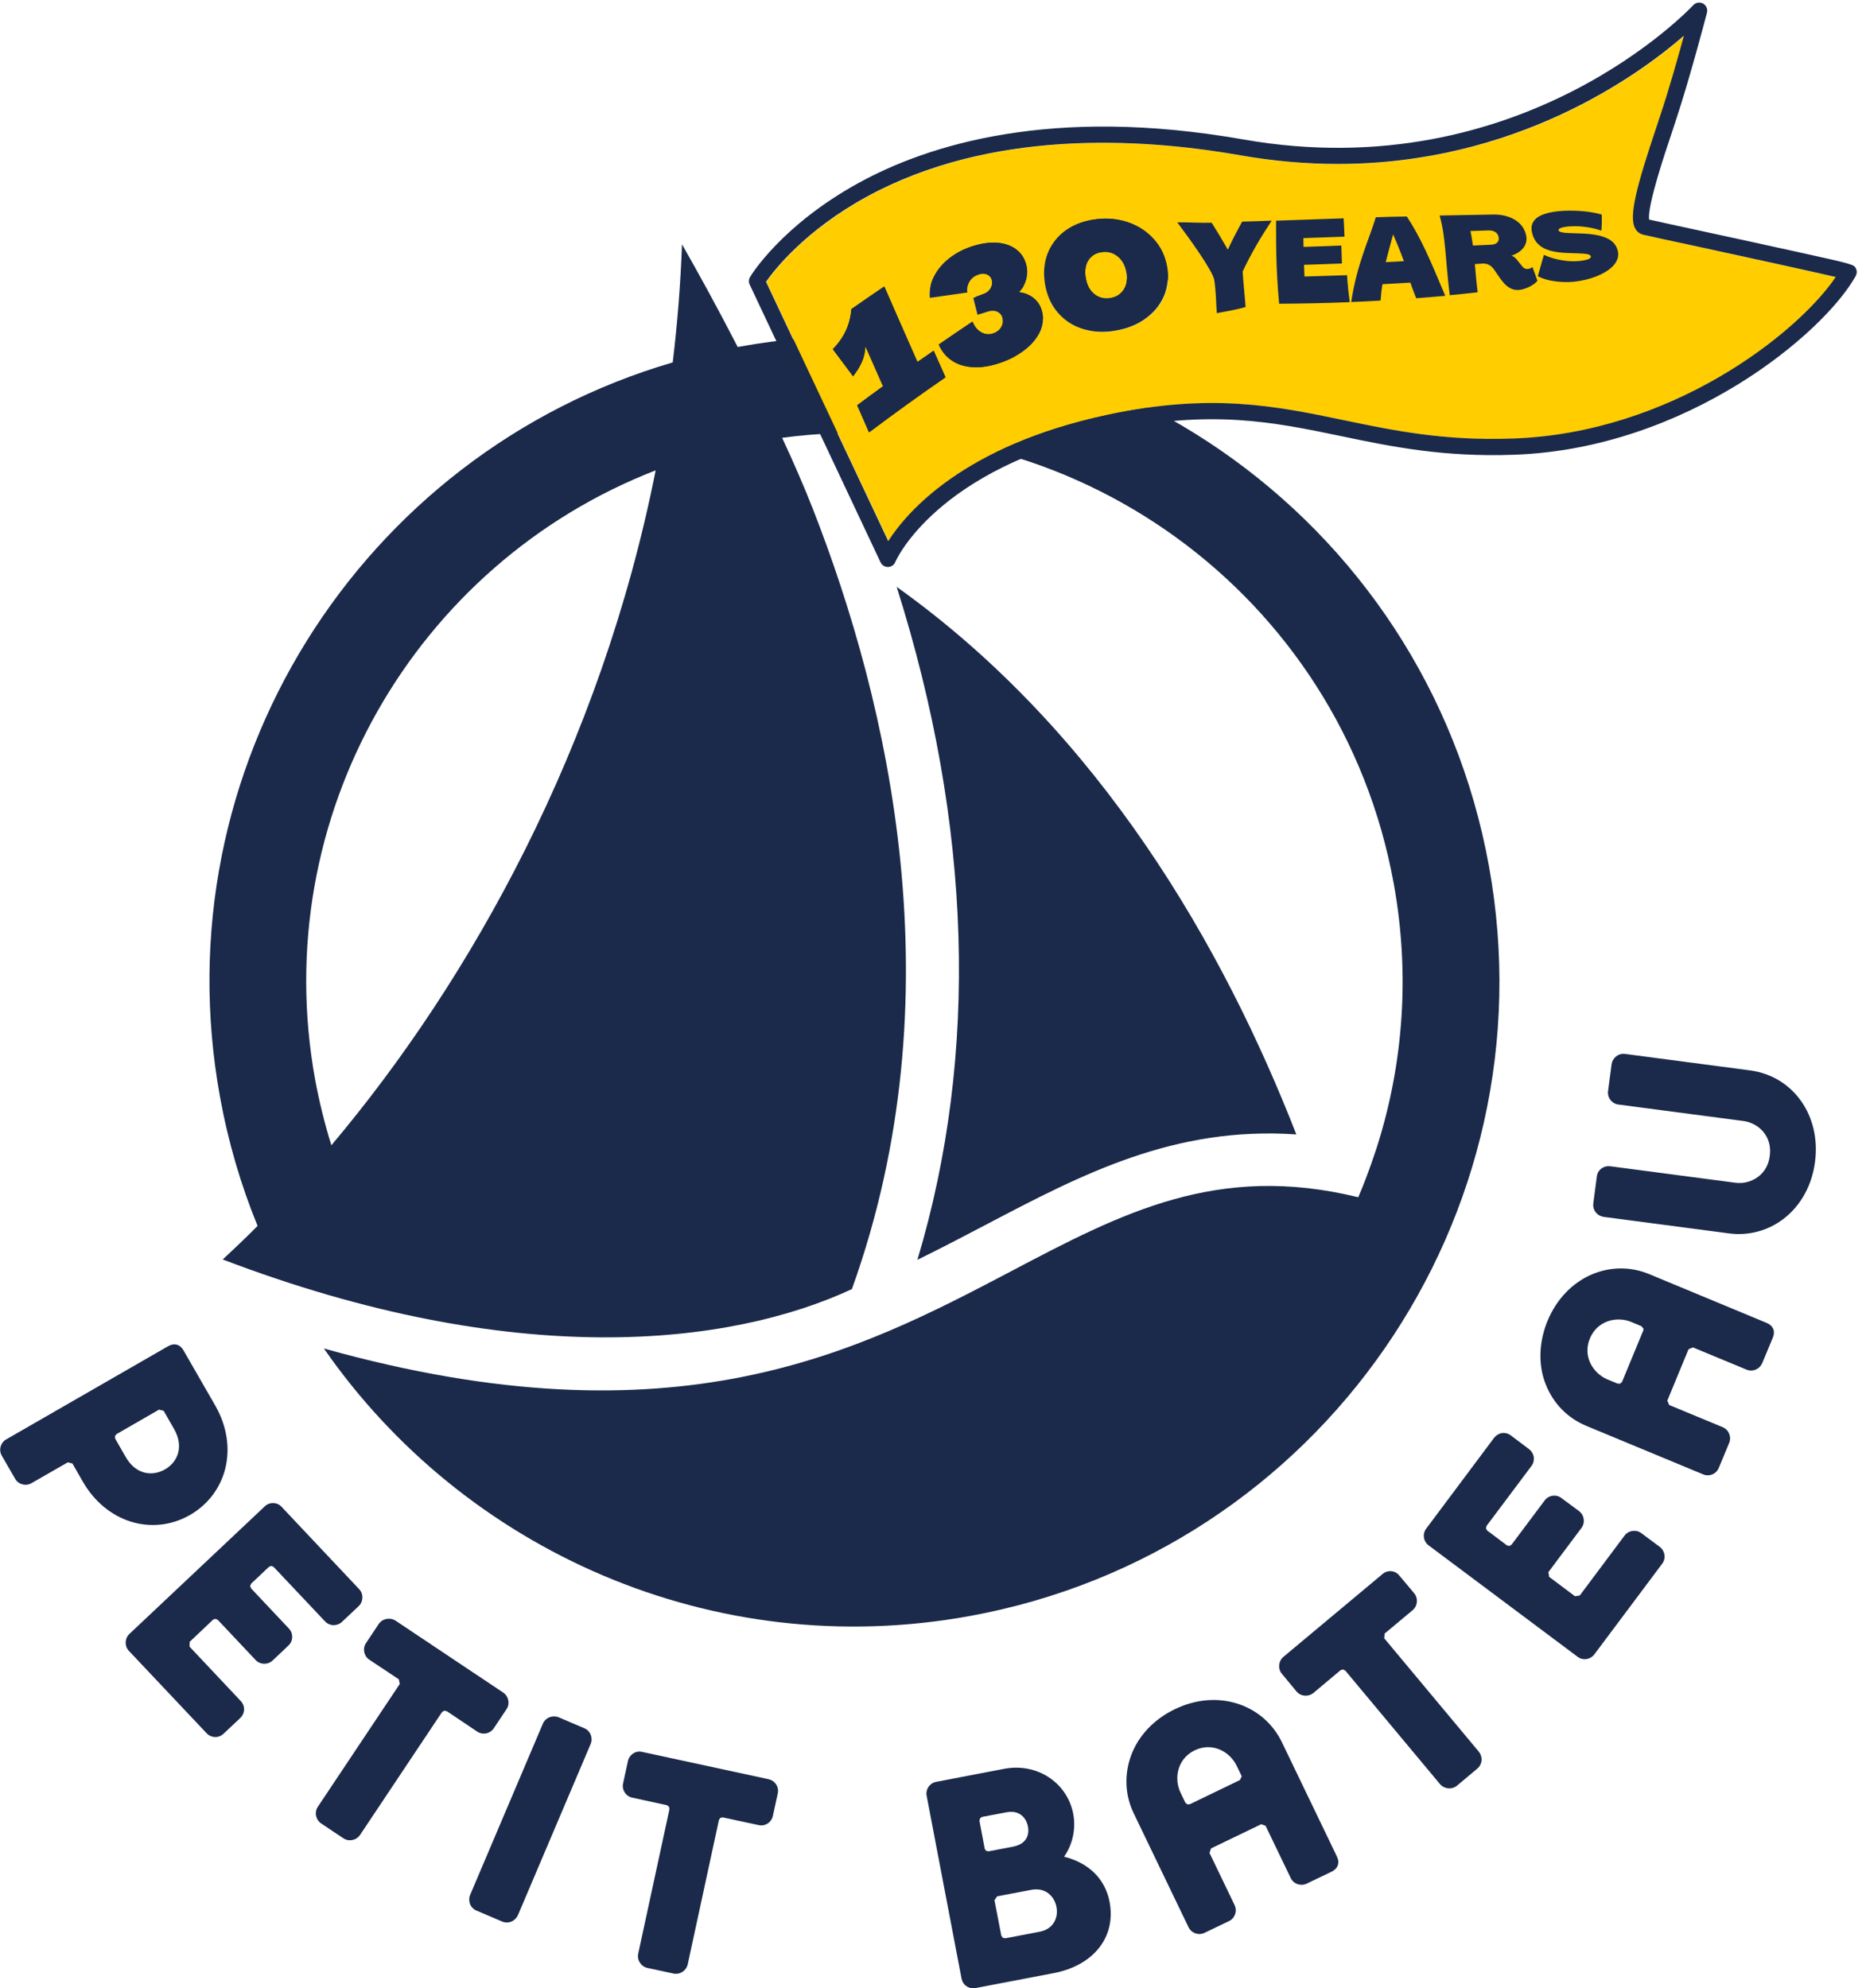
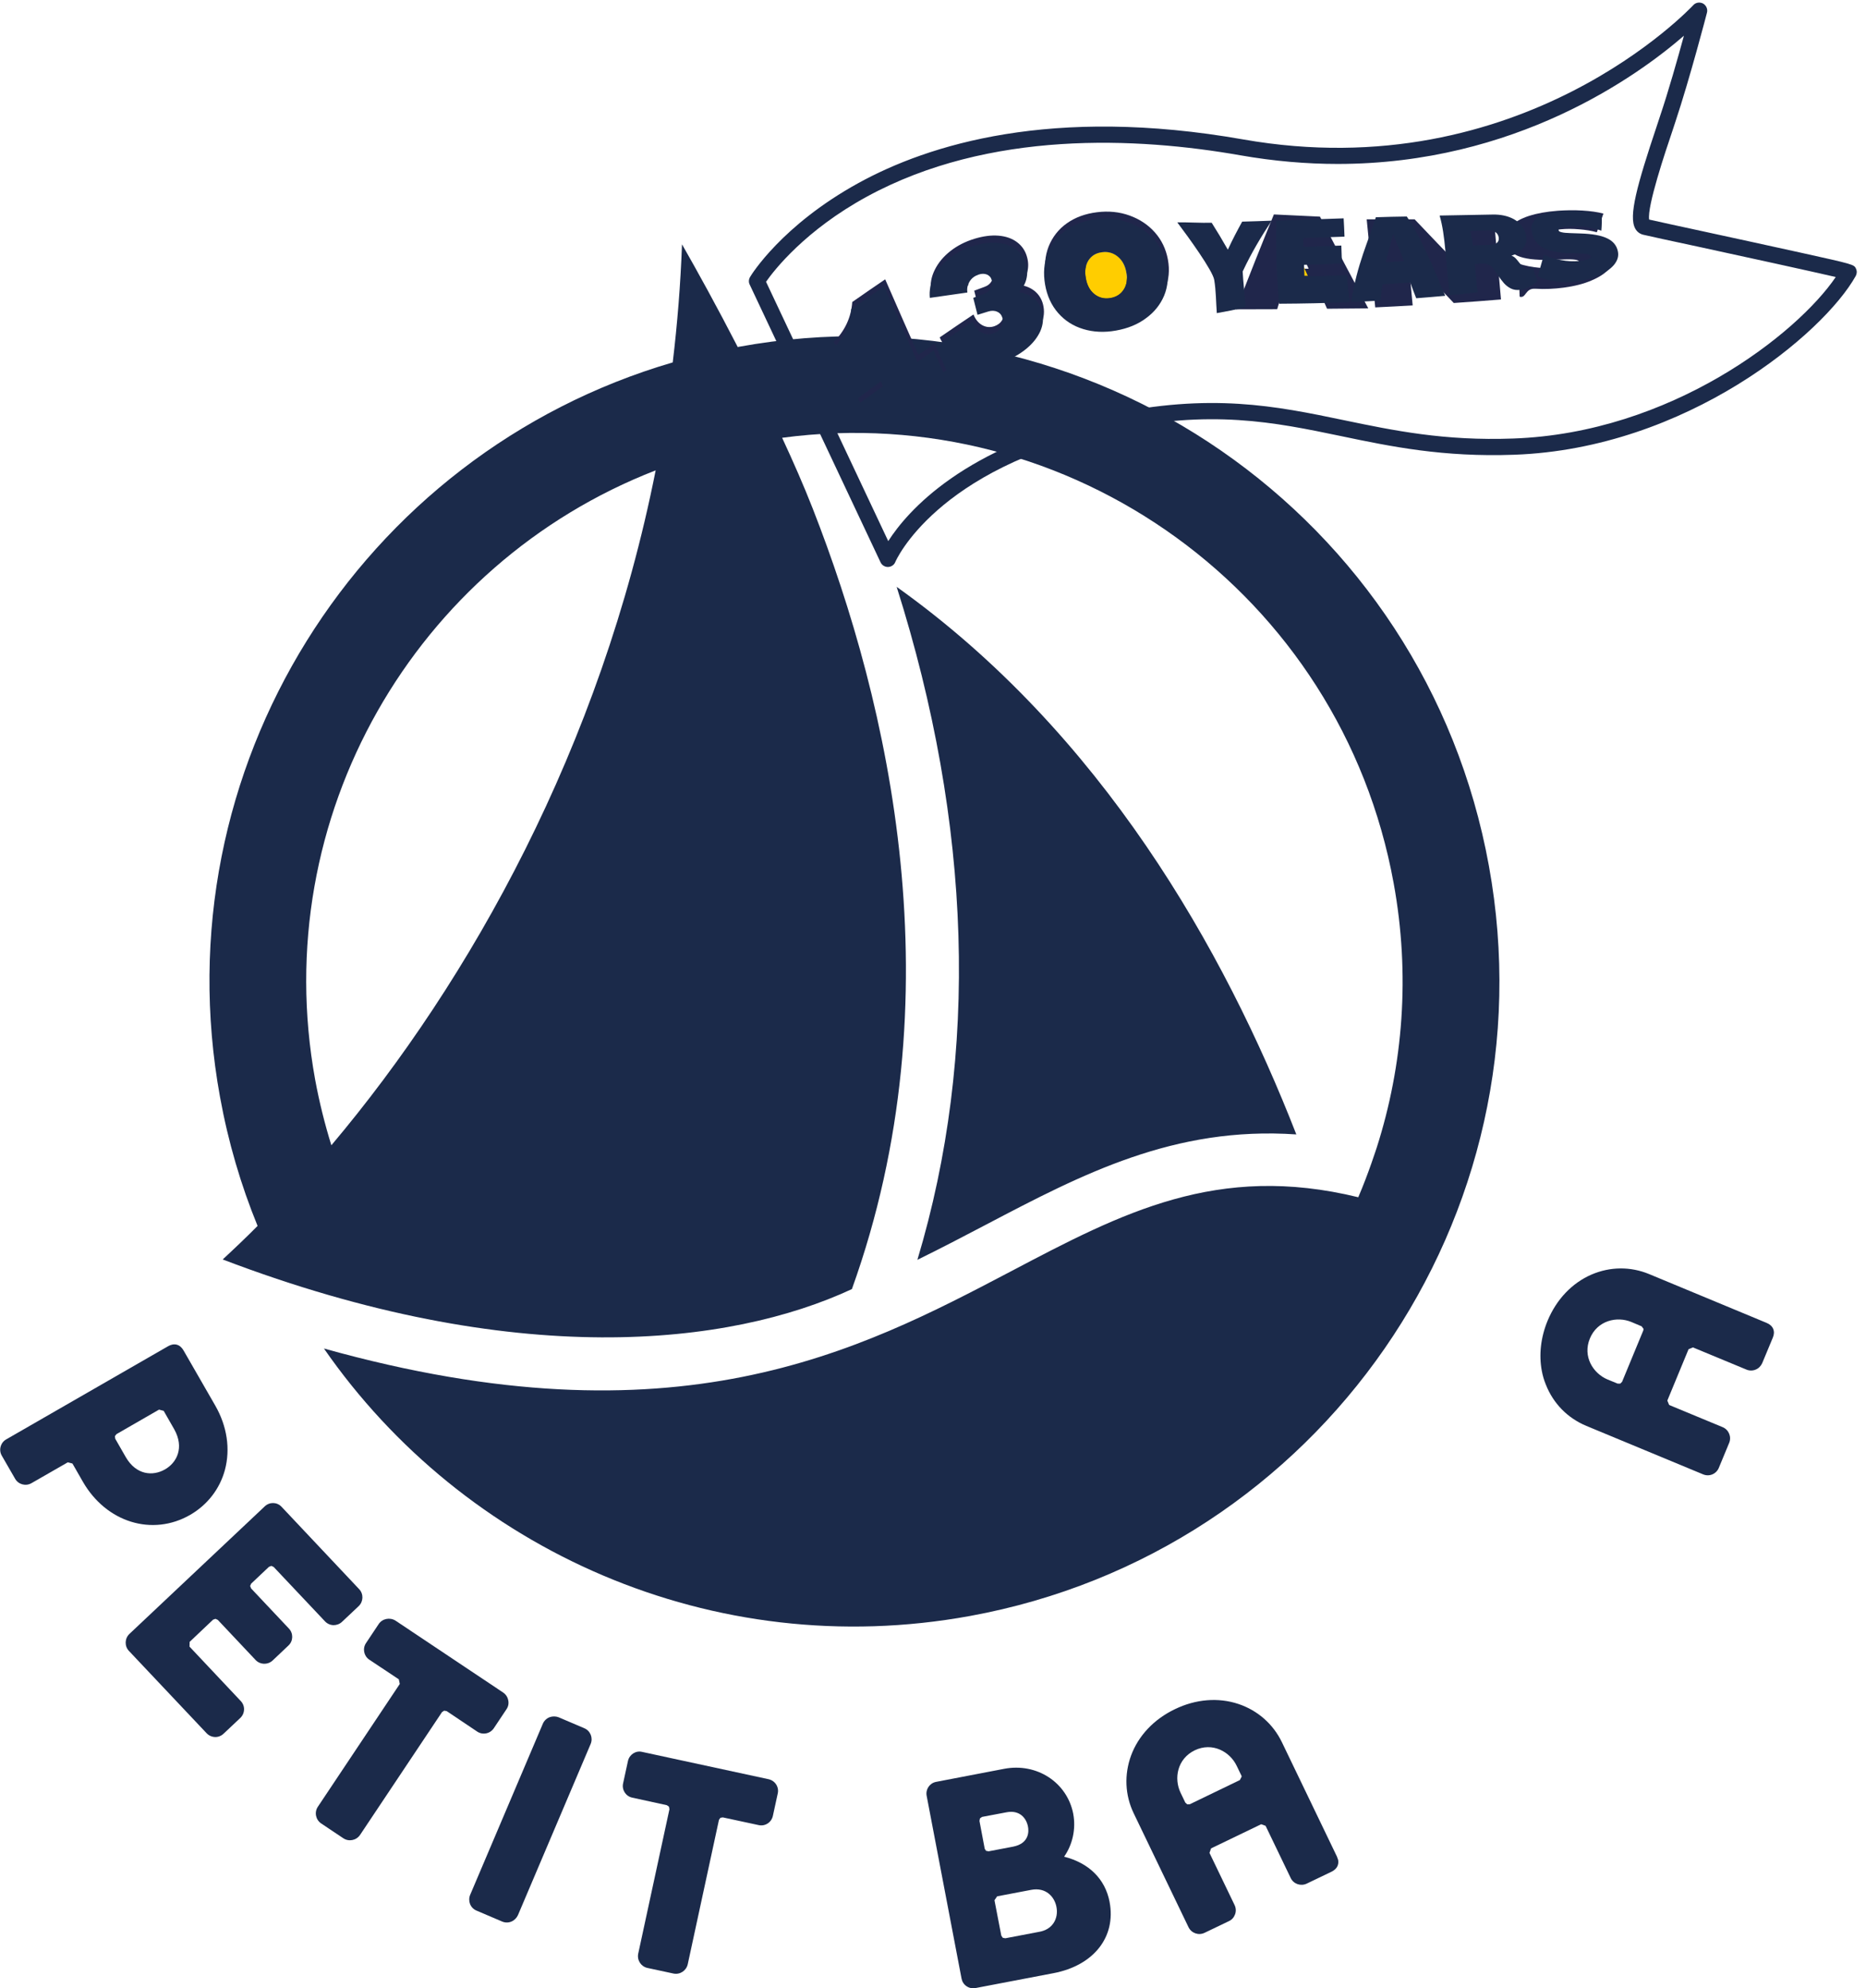
<svg xmlns="http://www.w3.org/2000/svg" width="153" height="163" viewBox="0 0 153 163" fill="none">
  <path d="M60.58 28.43L60.49 28.45C58.79 25.15 57.14 22.16 55.92 20.03C55.8 23.31 55.54 26.54 55.16 29.71C29.51 37.21 13.14 63.04 18.04 89.93C18.71 93.62 19.75 97.15 21.12 100.5C20.17 101.46 19.21 102.37 18.26 103.25C42.23 112.39 59.85 110.33 69.85 105.68C78.48 81.67 72.91 57.69 66.63 41.67C65.92 39.86 65.06 37.89 64.13 35.89C87.77 32.73 109.95 48.68 114.27 72.4C115.64 79.9 115.05 87.31 112.88 94.09C112.86 94.13 112.23 96.15 111.37 98.15C99.82 95.33 92.03 99.41 82.88 104.23C70.41 110.78 55.45 118.63 26.56 110.55C38.02 127.08 58.45 136.32 79.52 132.48C108.26 127.24 127.31 99.71 122.08 70.98C116.86 42.24 89.32 23.19 60.58 28.43ZM27.17 93.89C26.63 92.15 26.18 90.35 25.84 88.51C21.92 66.95 34.07 46.2 53.76 38.56C49.27 61.2 38.6 80.33 27.17 93.89ZM80.88 100.38C88.71 96.27 96.28 92.31 106.29 93C100.37 77.81 90.3 60.07 73.52 48.11C79.7 67.61 80.28 86.44 75.22 103.28C77.16 102.33 79.03 101.35 80.88 100.38Z" fill="#1B2A4A" />
  <path d="M13.53 120.46C12.54 121.03 11.17 120.94 10.31 119.45L9.45 117.95L9.42 117.74L9.55 117.57L13.04 115.56L13.42 115.66L14.29 117.18C15.12 118.67 14.51 119.9 13.53 120.46ZM17.65 115.23L15.05 110.71C14.76 110.2 14.28 110.07 13.77 110.37L0.51 118C0.28 118.13 0.12 118.34 0.05 118.6C-0.02 118.85 0.02 119.12 0.15 119.34L1.24 121.23C1.51 121.7 2.11 121.86 2.58 121.59L5.56 119.88L5.94 119.98L6.8 121.48C8.72 124.81 12.49 125.97 15.59 124.19C17.01 123.37 18.02 122.06 18.44 120.51C18.9 118.79 18.62 116.92 17.65 115.23Z" fill="#1B2A4A" />
-   <path d="M113.37 129.03L105.23 135.83C104.82 136.18 104.76 136.8 105.1 137.21L106.3 138.66C106.65 139.08 107.27 139.13 107.69 138.79L109.92 136.92L110.12 136.86L110.31 136.96L118.07 146.26C118.42 146.67 119.04 146.73 119.46 146.39L121.13 144.99C121.33 144.82 121.45 144.59 121.48 144.33C121.5 144.07 121.42 143.81 121.26 143.61L113.5 134.31L113.53 133.92L115.83 132C116.24 131.65 116.3 131.03 115.95 130.61L114.74 129.17C114.41 128.74 113.79 128.68 113.37 129.03Z" fill="#1B2A4A" />
  <path d="M31.05 133.14L30.01 134.7C29.71 135.15 29.83 135.76 30.28 136.06L32.7 137.67L32.78 138.05L26.06 148.12C25.76 148.57 25.88 149.18 26.34 149.49L28.15 150.7C28.6 151 29.21 150.88 29.52 150.43L36.24 140.36L36.42 140.24L36.63 140.28L39.12 141.95C39.34 142.1 39.6 142.15 39.86 142.1C40.12 142.05 40.34 141.9 40.49 141.68L41.53 140.12C41.68 139.9 41.73 139.64 41.67 139.38C41.62 139.12 41.47 138.9 41.25 138.75L32.43 132.86C31.97 132.57 31.35 132.69 31.05 133.14Z" fill="#1B2A4A" />
  <path d="M51.49 144.36L51.09 146.2C50.97 146.73 51.31 147.26 51.84 147.37L54.68 147.99L54.85 148.11L54.89 148.32L52.33 160.16C52.22 160.69 52.55 161.21 53.08 161.33L55.22 161.79C55.75 161.9 56.27 161.56 56.39 161.03L58.95 149.19L59.07 149.02L59.27 148.99L62.2 149.62C62.46 149.68 62.72 149.63 62.94 149.49C63.16 149.35 63.31 149.13 63.37 148.87L63.77 147.03C63.83 146.77 63.78 146.51 63.64 146.29C63.5 146.07 63.28 145.92 63.02 145.86L52.65 143.62C52.14 143.49 51.61 143.83 51.49 144.36Z" fill="#1B2A4A" />
  <path d="M134.74 109.07L133 113.28L132.85 113.43H132.64L131.81 113.09C130.62 112.59 129.75 111.2 130.36 109.73C130.97 108.25 132.58 107.88 133.77 108.38L134.6 108.73L134.76 108.94L134.74 109.07ZM145.39 108.94C145.3 108.73 145.12 108.56 144.85 108.45L135.22 104.45C133.7 103.82 132.02 103.83 130.49 104.49C128.9 105.18 127.62 106.52 126.89 108.28C126.33 109.64 126.17 111.07 126.42 112.39C126.49 112.77 126.6 113.15 126.75 113.51C127.36 115.06 128.53 116.25 130.06 116.89L139.65 120.87C139.89 120.97 140.16 120.97 140.4 120.87C140.64 120.77 140.83 120.58 140.93 120.34L141.78 118.29C141.99 117.79 141.75 117.21 141.25 117L136.86 115.18L136.71 114.82L138.45 110.61L138.81 110.46L143.2 112.28C143.44 112.38 143.71 112.38 143.95 112.28C144.2 112.18 144.38 111.99 144.49 111.75L145.36 109.66C145.47 109.4 145.48 109.16 145.39 108.94Z" fill="#1B2A4A" />
  <path d="M101.66 145.93L97.56 147.91L97.35 147.92L97.19 147.78L96.8 146.97C96.24 145.8 96.52 144.19 97.96 143.49C99.4 142.8 100.84 143.59 101.4 144.76L101.79 145.57L101.81 145.64L101.66 145.93ZM109.62 152.2L105.1 142.81C104.38 141.33 103.12 140.22 101.54 139.69C99.89 139.14 98.04 139.29 96.33 140.12C94.62 140.94 93.34 142.29 92.74 143.92C92.17 145.48 92.24 147.16 92.95 148.64L97.45 157.99C97.69 158.48 98.27 158.69 98.77 158.45L100.77 157.49C101.01 157.38 101.18 157.18 101.27 156.93C101.36 156.68 101.34 156.41 101.23 156.18L99.17 151.9L99.3 151.53L103.41 149.55L103.77 149.68L105.83 153.96C106.06 154.45 106.65 154.65 107.14 154.42L109.18 153.44C109.61 153.23 109.79 152.89 109.72 152.48L109.62 152.2Z" fill="#1B2A4A" />
  <path d="M86.38 157.66C86.13 158.03 85.73 158.28 85.21 158.37L82.43 158.9L82.22 158.86L82.1 158.68L81.54 155.78L81.76 155.46L84.55 154.93C85.75 154.7 86.46 155.49 86.62 156.32C86.72 156.8 86.63 157.29 86.38 157.66ZM80.31 149.28L80.35 149.07L80.52 148.95L82.53 148.57C83.63 148.36 84.17 149.08 84.29 149.76C84.35 150.07 84.44 151.12 83.06 151.39L81.06 151.77L80.85 151.73L80.74 151.56L80.31 149.28ZM87.25 152.21C87.94 151.23 88.23 149.94 88 148.71V148.7C87.5 146.12 85.01 144.49 82.32 145.01L76.74 146.08C76.21 146.19 75.88 146.7 75.98 147.22L78.84 162.2C78.89 162.46 79.03 162.68 79.25 162.83C79.47 162.98 79.73 163.03 79.99 162.98L86.38 161.76C89.68 161.13 91.52 158.79 90.98 155.93V155.92C90.62 154.04 89.29 152.73 87.25 152.21Z" fill="#1B2A4A" />
-   <path d="M132.14 87.25L131.85 89.45C131.78 89.99 132.16 90.48 132.7 90.55L142.95 91.9C144.16 92.06 145.33 93.11 145.11 94.76C145.02 95.48 144.69 96.07 144.17 96.46C143.64 96.87 142.96 97.05 142.28 96.96L132.03 95.61C131.77 95.58 131.52 95.64 131.3 95.8C131.09 95.96 130.96 96.19 130.93 96.45L130.64 98.65C130.61 98.91 130.67 99.17 130.84 99.38C131 99.59 131.23 99.72 131.49 99.76L141.74 101.11C143.36 101.33 144.96 100.9 146.24 99.92C147.65 98.84 148.57 97.18 148.82 95.25C149.32 91.45 147.03 88.22 143.49 87.75L133.24 86.4C132.71 86.33 132.22 86.71 132.14 87.25Z" fill="#1B2A4A" />
  <path d="M45.05 140.78C44.81 140.88 44.61 141.07 44.51 141.31L38.55 155.34C38.45 155.58 38.45 155.85 38.54 156.09C38.64 156.34 38.83 156.53 39.07 156.63L41.18 157.53C41.42 157.63 41.69 157.63 41.93 157.53C42.17 157.43 42.36 157.24 42.47 157L48.43 142.97C48.64 142.47 48.41 141.89 47.91 141.68L45.8 140.78C45.56 140.69 45.3 140.69 45.05 140.78Z" fill="#1B2A4A" />
-   <path d="M122.5 117.88L116.93 125.33C116.61 125.78 116.71 126.37 117.14 126.69L129.35 135.82C129.78 136.15 130.4 136.06 130.73 135.62L136.29 128.19C136.62 127.75 136.52 127.14 136.09 126.81L134.58 125.69C134.37 125.53 134.11 125.47 133.85 125.51C133.59 125.54 133.36 125.68 133.2 125.89L129.53 130.8L129.14 130.86L127.02 129.27L126.96 128.88L129.67 125.26C129.99 124.83 129.91 124.21 129.47 123.88L128.03 122.81C127.59 122.48 126.98 122.57 126.65 123.01L123.94 126.63L123.76 126.74L123.56 126.69L121.95 125.48L121.84 125.31L121.89 125.09L125.57 120.18C125.73 119.97 125.79 119.71 125.76 119.45L125.75 119.4C125.7 119.16 125.57 118.95 125.37 118.8L123.87 117.67C123.66 117.51 123.4 117.45 123.14 117.48C122.89 117.53 122.66 117.67 122.5 117.88Z" fill="#1B2A4A" />
  <path d="M21.71 123.49L10.61 133.95C10.22 134.32 10.2 134.95 10.57 135.34L16.94 142.09C17.12 142.28 17.36 142.39 17.63 142.4C17.89 142.41 18.14 142.31 18.33 142.13L19.7 140.84C19.89 140.66 20 140.42 20.01 140.15C20.02 139.89 19.92 139.64 19.74 139.45L15.54 134.99L15.55 134.6L17.47 132.78L17.67 132.71L17.86 132.8L20.96 136.09C21.33 136.48 21.95 136.5 22.35 136.13L23.65 134.9C24.05 134.53 24.06 133.9 23.69 133.51L20.59 130.22L20.51 130.02L20.59 129.83L22.05 128.45L22.25 128.37L22.44 128.46L26.65 132.92C26.83 133.11 27.07 133.22 27.34 133.23C27.6 133.23 27.85 133.14 28.04 132.96L29.41 131.67C29.8 131.3 29.82 130.67 29.45 130.28L23.07 123.51C22.7 123.13 22.1 123.12 21.71 123.49Z" fill="#1B2A4A" />
  <path d="M71.33 34.88C73.42 33.32 75.5 31.81 77.6 30.35C77.28 29.63 76.95 28.91 76.63 28.18C76.19 28.48 75.75 28.78 75.3 29.09C74.39 27.04 73.49 24.98 72.58 22.9C71.68 23.51 70.78 24.13 69.88 24.76C69.79 26.02 69.28 27.11 68.36 28.04C68.91 28.78 69.47 29.52 70.02 30.26C70.34 29.86 70.58 29.47 70.74 29.09C70.91 28.71 71 28.29 71.03 27.83C71.03 27.83 71.04 27.83 71.04 27.82C71.52 28.91 72 30 72.48 31.08C71.77 31.59 71.07 32.11 70.36 32.64C70.68 33.4 71 34.14 71.33 34.88ZM82.26 29.1C83.02 28.82 83.67 28.46 84.21 28.02C84.75 27.58 85.14 27.09 85.38 26.56C85.61 26.03 85.66 25.5 85.52 24.95C85.41 24.52 85.19 24.16 84.86 23.88C84.53 23.61 84.13 23.43 83.65 23.37C83.65 23.36 83.65 23.35 83.64 23.35C83.93 23.05 84.13 22.7 84.23 22.31C84.33 21.92 84.33 21.52 84.22 21.11C84.09 20.59 83.81 20.17 83.4 19.86C82.99 19.55 82.48 19.37 81.87 19.32C81.26 19.27 80.6 19.36 79.88 19.58C79.14 19.81 78.49 20.14 77.93 20.58C77.37 21.02 76.95 21.52 76.66 22.09C76.37 22.66 76.26 23.24 76.32 23.83C77.35 23.68 78.38 23.53 79.4 23.39C79.35 23.07 79.41 22.77 79.58 22.49C79.75 22.21 80 22.03 80.32 21.92C80.58 21.83 80.81 21.84 81.01 21.92C81.21 22.01 81.34 22.16 81.4 22.39C81.46 22.63 81.43 22.85 81.3 23.06C81.18 23.27 80.99 23.42 80.74 23.51C80.45 23.62 80.17 23.72 79.88 23.83C80 24.29 80.11 24.76 80.23 25.22C80.52 25.13 80.81 25.04 81.1 24.95C81.38 24.86 81.63 24.87 81.85 24.97C82.07 25.07 82.21 25.24 82.28 25.5C82.35 25.76 82.31 26.01 82.17 26.24C82.03 26.48 81.82 26.64 81.54 26.74C81.19 26.86 80.86 26.83 80.54 26.66C80.22 26.48 79.98 26.19 79.82 25.78C78.9 26.4 77.97 27.02 77.05 27.66C77.31 28.25 77.69 28.7 78.2 29.02C78.7 29.34 79.31 29.5 80 29.52C80.7 29.54 81.45 29.4 82.26 29.1ZM91.59 26.53C92.55 26.36 93.37 26.03 94.05 25.52C94.74 25.02 95.23 24.4 95.54 23.67C95.84 22.94 95.92 22.14 95.76 21.28C95.6 20.41 95.24 19.67 94.69 19.05C94.14 18.43 93.45 17.97 92.62 17.67C91.79 17.37 90.9 17.28 89.94 17.4C88.98 17.52 88.16 17.82 87.47 18.31C86.78 18.8 86.29 19.44 85.98 20.21C85.68 20.98 85.61 21.83 85.77 22.76C85.93 23.68 86.29 24.46 86.84 25.09C87.39 25.72 88.08 26.16 88.91 26.41C89.74 26.66 90.63 26.7 91.59 26.53ZM91.11 23.87C90.62 23.95 90.19 23.84 89.82 23.55C89.45 23.26 89.21 22.82 89.11 22.24C89 21.66 89.08 21.17 89.32 20.78C89.57 20.39 89.94 20.16 90.43 20.1C90.92 20.03 91.35 20.15 91.72 20.45C92.09 20.75 92.33 21.18 92.43 21.75C92.53 22.32 92.46 22.8 92.22 23.18C91.96 23.56 91.6 23.79 91.11 23.87ZM101.35 25.36C102.47 25.36 103.59 25.35 104.72 25.35C104.84 24.95 104.96 24.56 105.08 24.16C106.15 24.16 107.23 24.16 108.3 24.16C108.47 24.54 108.64 24.93 108.81 25.31C109.94 25.3 111.06 25.29 112.19 25.28C110.87 22.82 109.55 20.31 108.23 17.76C106.97 17.7 105.71 17.64 104.45 17.58C103.41 20.12 102.38 22.72 101.35 25.36ZM105.18 22C105.48 21.11 105.77 20.23 106.07 19.34C106.08 19.34 106.08 19.34 106.09 19.34C106.49 20.24 106.9 21.14 107.3 22.03C106.6 22.02 105.89 22.01 105.18 22Z" fill="#20264B" />
  <path d="M128.22 23.58C129.1 23.46 129.86 23.27 130.5 22.99C131.14 22.72 131.62 22.4 131.94 22.04C132.26 21.68 132.4 21.29 132.35 20.88C132.29 20.34 131.97 19.96 131.39 19.73C130.81 19.51 129.91 19.41 128.69 19.45C128.31 19.46 127.94 19.47 127.56 19.48C127.16 19.49 126.86 19.48 126.67 19.45C126.48 19.42 126.38 19.37 126.38 19.3C126.37 19.19 126.51 19.09 126.8 19C127.09 18.91 127.47 18.85 127.95 18.8C128.44 18.75 128.96 18.75 129.49 18.8C130.02 18.84 130.5 18.92 130.93 19.04C131.11 18.53 131.29 18.02 131.47 17.51C130.98 17.38 130.4 17.3 129.74 17.26C129.08 17.22 128.4 17.23 127.7 17.28C126.8 17.35 126.02 17.49 125.37 17.7C124.72 17.91 124.22 18.19 123.89 18.53C123.56 18.88 123.42 19.28 123.47 19.73C123.54 20.3 123.86 20.71 124.43 20.97C125 21.22 125.87 21.33 127.05 21.3C127.42 21.29 127.78 21.28 128.15 21.27C128.61 21.25 128.94 21.26 129.15 21.29C129.36 21.32 129.47 21.38 129.48 21.46C129.49 21.56 129.39 21.66 129.16 21.74C128.94 21.82 128.62 21.89 128.2 21.94C127.61 22.01 126.97 22.02 126.29 21.96C125.61 21.9 125.01 21.78 124.51 21.61C124.54 22.51 124.57 23.42 124.6 24.32C125.14 24.49 125.04 23.62 125.87 23.67C126.67 23.72 127.46 23.68 128.22 23.58Z" fill="#20264B" />
  <path d="M112.76 25.2C113.78 25.15 114.81 25.1 115.83 25.04C115.7 23.65 115.57 22.25 115.44 20.87H115.45C116.71 22.22 117.96 23.54 119.2 24.84C120.49 24.75 121.78 24.66 123.07 24.55C122.87 22.31 122.68 20.09 122.49 17.87C121.46 17.9 120.43 17.92 119.4 17.94C119.52 19.25 119.63 20.57 119.75 21.89H119.74C118.5 20.61 117.25 19.31 115.99 17.98C114.68 17.99 113.37 17.99 112.06 17.98C112.3 20.38 112.53 22.78 112.76 25.2Z" fill="#20264B" />
  <path d="M106 19.92C105.7 20.8 105.41 21.69 105.11 22.58C105.82 22.59 106.53 22.6 107.23 22.61C106.83 21.72 106.42 20.82 106.02 19.92C106.02 19.92 106.01 19.92 106 19.92Z" fill="#FFCD00" />
  <path d="M91.64 21.01C91.27 20.71 90.84 20.6 90.35 20.66C89.86 20.73 89.49 20.96 89.24 21.34C88.99 21.73 88.92 22.22 89.03 22.8C89.13 23.38 89.37 23.82 89.74 24.11C90.11 24.4 90.54 24.51 91.03 24.43C91.52 24.35 91.89 24.12 92.14 23.73C92.39 23.35 92.46 22.87 92.35 22.3C92.25 21.74 92.01 21.31 91.64 21.01Z" fill="#FFCD00" />
-   <path d="M95.47 24.25C95.16 24.99 94.67 25.61 93.98 26.1C93.29 26.6 92.47 26.94 91.52 27.11C90.56 27.28 89.67 27.24 88.85 26.99C88.02 26.73 87.33 26.29 86.78 25.67C86.23 25.03 85.87 24.26 85.71 23.34C85.55 22.42 85.62 21.57 85.92 20.79C86.22 20.02 86.72 19.38 87.41 18.89C88.1 18.4 88.92 18.1 89.88 17.98C90.84 17.87 91.73 17.96 92.56 18.25C93.39 18.54 94.08 19 94.63 19.63C95.19 20.25 95.54 20.99 95.7 21.86C95.85 22.72 95.77 23.51 95.47 24.25ZM85.3 27.14C85.07 27.67 84.68 28.16 84.13 28.6C83.59 29.04 82.94 29.4 82.18 29.68C81.37 29.98 80.62 30.12 79.92 30.1C79.22 30.08 78.62 29.92 78.12 29.6C77.61 29.28 77.23 28.83 76.97 28.24C77.89 27.6 78.82 26.98 79.74 26.36C79.9 26.77 80.14 27.06 80.46 27.24C80.78 27.42 81.12 27.45 81.46 27.32C81.74 27.22 81.95 27.06 82.09 26.82C82.23 26.58 82.27 26.34 82.2 26.08C82.14 25.83 81.99 25.65 81.77 25.55C81.55 25.45 81.3 25.45 81.02 25.53C80.73 25.62 80.44 25.71 80.15 25.8C80.03 25.34 79.92 24.87 79.8 24.41C80.09 24.3 80.37 24.2 80.66 24.09C80.91 24 81.09 23.85 81.22 23.64C81.34 23.43 81.38 23.21 81.32 22.97C81.26 22.74 81.13 22.58 80.93 22.5C80.73 22.41 80.5 22.41 80.24 22.5C79.92 22.61 79.67 22.8 79.5 23.07C79.33 23.35 79.27 23.65 79.32 23.97C78.29 24.11 77.26 24.26 76.24 24.41C76.18 23.82 76.29 23.24 76.58 22.67C76.87 22.1 77.29 21.6 77.85 21.16C78.41 20.73 79.06 20.39 79.8 20.16C80.52 19.94 81.19 19.85 81.79 19.9C82.4 19.95 82.91 20.13 83.32 20.44C83.73 20.75 84 21.16 84.14 21.69C84.25 22.1 84.25 22.5 84.15 22.89C84.05 23.29 83.85 23.63 83.56 23.93C83.56 23.94 83.56 23.95 83.57 23.95C84.05 24.01 84.46 24.18 84.78 24.46C85.11 24.73 85.33 25.09 85.44 25.53C85.58 26.07 85.54 26.61 85.3 27.14ZM71.26 35.45C70.94 34.71 70.61 33.97 70.29 33.23C71 32.7 71.7 32.18 72.41 31.67C71.93 30.59 71.45 29.5 70.97 28.41C70.97 28.41 70.96 28.41 70.96 28.42C70.94 28.88 70.84 29.3 70.67 29.68C70.5 30.06 70.26 30.45 69.95 30.85C69.4 30.11 68.84 29.37 68.29 28.63C69.22 27.69 69.72 26.6 69.81 25.35C70.71 24.72 71.61 24.1 72.51 23.49C73.42 25.57 74.32 27.63 75.23 29.68C75.67 29.37 76.11 29.07 76.56 28.77C76.88 29.5 77.21 30.22 77.53 30.94C75.43 32.38 73.34 33.89 71.26 35.45ZM150.55 22.72C148.47 22.24 142.94 21.04 139.39 20.26C137.05 19.75 135.21 19.35 134.75 19.25C134.48 19.19 134.25 19.01 134.11 18.75C133.55 17.74 134.24 15.21 135.9 10.27L136.13 9.57C136.82 7.5 137.58 4.81 138.1 2.94C134.28 6.25 124.28 13.45 109.71 13.45C107.18 13.45 104.51 13.23 101.72 12.74C93.3 11.26 81.16 10.65 71.11 16.13C66.05 18.89 63.52 22.14 62.84 23.11L72.86 44.37C74.41 41.95 79.05 36.56 90.76 34.03C99.31 32.19 104.62 33.29 110.24 34.46C114.28 35.3 118.45 36.17 124.13 35.97C137.01 35.51 147.38 27.39 150.55 22.72Z" fill="#FFCD00" />
  <path d="M110.21 34.45C104.59 33.28 99.28 32.18 90.73 34.02C79.03 36.54 74.38 41.94 72.83 44.36L62.81 23.1C63.49 22.13 66.02 18.88 71.08 16.12C81.13 10.64 93.27 11.25 101.69 12.73C104.49 13.22 107.15 13.44 109.68 13.44C124.25 13.44 134.25 6.24 138.07 2.93C137.56 4.8 136.8 7.49 136.1 9.56L135.87 10.26C134.21 15.21 133.52 17.74 134.08 18.74C134.22 19 134.45 19.17 134.72 19.24C135.18 19.35 137.02 19.75 139.36 20.25C142.91 21.02 148.45 22.23 150.52 22.71C147.35 27.38 136.99 35.5 124.07 35.95C118.42 36.16 114.25 35.29 110.21 34.45ZM152.18 22.03C152.02 21.68 152.02 21.68 147.54 20.69C145.15 20.16 142.14 19.51 139.66 18.97C137.57 18.52 135.88 18.15 135.22 18C135.04 16.93 136.55 12.43 137.14 10.69L137.37 9.99C138.56 6.42 139.95 1.09 139.96 1.04C140.04 0.75 139.9 0.44 139.64 0.29C139.37 0.15 139.04 0.2 138.84 0.42C138.7 0.57 124.79 15.45 101.93 11.43C86.25 8.67 76.12 11.85 70.38 15.01C64.11 18.46 61.6 22.53 61.5 22.71C61.39 22.9 61.37 23.13 61.47 23.33L72.2 46.1C72.31 46.33 72.54 46.48 72.8 46.48H72.82C73.08 46.47 73.32 46.31 73.41 46.07C73.44 45.99 76.74 38.4 91.02 35.32C99.29 33.53 104.47 34.61 109.95 35.75C114.06 36.61 118.32 37.49 124.15 37.28C138.29 36.78 149.54 27.33 152.16 22.62C152.26 22.44 152.27 22.22 152.18 22.03Z" fill="#1B2A4A" />
  <path d="M75.22 29.67C74.31 27.62 73.41 25.56 72.5 23.48C71.6 24.09 70.7 24.71 69.8 25.34C69.71 26.6 69.2 27.69 68.28 28.62C68.83 29.36 69.39 30.1 69.94 30.84C70.26 30.44 70.5 30.05 70.66 29.67C70.83 29.29 70.92 28.87 70.95 28.41C70.95 28.41 70.96 28.41 70.96 28.4C71.44 29.49 71.92 30.58 72.4 31.66C71.69 32.17 70.99 32.69 70.28 33.22C70.6 33.96 70.93 34.7 71.25 35.44C73.34 33.88 75.42 32.37 77.52 30.91C77.2 30.19 76.87 29.47 76.55 28.74C76.11 29.06 75.67 29.36 75.22 29.67Z" fill="#1B2A4A" />
  <path d="M84.78 24.47C84.45 24.2 84.05 24.02 83.57 23.96C83.57 23.95 83.57 23.94 83.56 23.94C83.85 23.64 84.05 23.29 84.15 22.9C84.25 22.51 84.251 22.11 84.141 21.7C84.01 21.18 83.731 20.76 83.32 20.45C82.91 20.14 82.4 19.96 81.79 19.91C81.18 19.86 80.52 19.95 79.8 20.17C79.06 20.4 78.41 20.73 77.85 21.17C77.29 21.61 76.87 22.11 76.58 22.68C76.29 23.25 76.18 23.83 76.24 24.42C77.27 24.27 78.3 24.12 79.32 23.98C79.27 23.66 79.33 23.36 79.5 23.08C79.67 22.8 79.92 22.62 80.24 22.51C80.5 22.42 80.73 22.43 80.93 22.51C81.13 22.6 81.26 22.75 81.32 22.98C81.38 23.22 81.35 23.44 81.22 23.65C81.1 23.86 80.91 24.01 80.66 24.1C80.371 24.21 80.09 24.31 79.8 24.42C79.92 24.88 80.03 25.35 80.15 25.81C80.44 25.72 80.73 25.63 81.02 25.54C81.3 25.45 81.55 25.46 81.77 25.56C81.99 25.66 82.13 25.83 82.201 26.09C82.27 26.35 82.23 26.6 82.09 26.83C81.95 27.07 81.74 27.23 81.46 27.33C81.11 27.45 80.78 27.42 80.46 27.25C80.14 27.07 79.9 26.78 79.74 26.37C78.82 26.99 77.89 27.61 76.97 28.25C77.23 28.84 77.61 29.29 78.12 29.61C78.62 29.93 79.231 30.09 79.921 30.11C80.621 30.13 81.37 29.98 82.18 29.69C82.94 29.41 83.591 29.05 84.13 28.61C84.671 28.17 85.06 27.68 85.3 27.15C85.53 26.62 85.58 26.09 85.44 25.54C85.33 25.1 85.11 24.74 84.78 24.47Z" fill="#1B2A4A" />
  <path d="M92.14 23.75C91.89 24.14 91.52 24.37 91.03 24.45C90.54 24.53 90.11 24.42 89.74 24.13C89.37 23.84 89.13 23.4 89.03 22.82C88.92 22.24 89 21.75 89.24 21.36C89.49 20.97 89.86 20.74 90.35 20.68C90.84 20.61 91.27 20.73 91.64 21.03C92.01 21.33 92.25 21.76 92.35 22.33C92.46 22.89 92.39 23.36 92.14 23.75ZM94.61 19.62C94.06 19 93.37 18.54 92.54 18.24C91.71 17.94 90.82 17.85 89.86 17.97C88.9 18.09 88.08 18.39 87.39 18.88C86.7 19.37 86.21 20.01 85.9 20.78C85.6 21.55 85.53 22.4 85.69 23.33C85.85 24.25 86.21 25.03 86.76 25.66C87.31 26.29 88 26.73 88.83 26.98C89.66 27.23 90.55 27.27 91.5 27.1C92.46 26.93 93.28 26.6 93.96 26.09C94.65 25.59 95.14 24.97 95.45 24.24C95.75 23.51 95.83 22.71 95.67 21.85C95.52 20.98 95.17 20.24 94.61 19.62Z" fill="#1B2A4A" />
  <path d="M101.85 18.17C101.45 18.9 101.05 19.65 100.68 20.46C100.68 20.46 100.68 20.46 100.67 20.46C100.22 19.67 99.79 18.95 99.35 18.26C98.54 18.29 97.34 18.21 96.53 18.23C97.43 19.42 99.44 22.19 99.56 22.95C99.71 23.88 99.7 24.73 99.77 25.67C100.5 25.53 101.34 25.4 102.13 25.17C102.06 24.19 101.93 23.04 101.89 22.26C102.63 20.68 103.44 19.35 104.27 18.09C103.47 18.12 102.66 18.15 101.85 18.17ZM106.96 22.67C106.94 22.34 106.93 22.02 106.92 21.71C107.96 21.68 108.99 21.64 110.03 21.6C110.01 21.08 109.99 20.59 109.98 20.13C108.95 20.17 107.92 20.21 106.88 20.24C106.88 19.99 106.87 19.75 106.87 19.52C108 19.48 109.12 19.44 110.24 19.4C110.22 18.88 110.2 18.38 110.17 17.9C108.35 17.96 106.51 18.03 104.63 18.09C104.63 19.95 104.61 21.91 104.88 24.9C106.8 24.89 108.74 24.85 110.67 24.77C110.56 23.96 110.49 23.23 110.45 22.56C109.28 22.6 108.12 22.63 106.96 22.67ZM112.81 17.81C112.25 19.65 111.25 21.68 110.79 24.76C111.6 24.73 112.4 24.69 113.2 24.64C113.23 24.17 113.28 23.72 113.35 23.3C114.11 23.26 114.88 23.21 115.64 23.17C115.78 23.57 115.94 24 116.12 24.45C116.92 24.39 117.71 24.32 118.5 24.25C117.31 21.41 116.51 19.5 115.35 17.75C114.52 17.76 113.67 17.78 112.81 17.81ZM113.62 21.49C113.83 20.66 114.04 19.92 114.22 19.23H114.23C114.53 19.9 114.82 20.62 115.11 21.41C114.62 21.44 114.12 21.47 113.62 21.49ZM125.49 21.99C125.42 22.02 125.36 22.04 125.3 22.05C125.1 22.07 124.94 22 124.81 21.83C124.67 21.65 124.53 21.48 124.39 21.31C124.23 21.11 124.08 21 123.94 20.97V20.96C124.4 20.8 124.74 20.56 124.95 20.26C125.16 19.95 125.22 19.6 125.11 19.2C124.96 18.64 124.62 18.25 124.13 17.97C123.64 17.7 123.04 17.57 122.35 17.59C120.91 17.62 119.48 17.64 118.04 17.67C118.54 19.4 118.51 21.31 118.87 24.2C119.64 24.13 120.4 24.05 121.16 23.96C121.05 23.11 120.99 22.34 120.93 21.65C121.13 21.64 121.34 21.62 121.54 21.61C121.93 21.58 122.25 21.74 122.5 22.09C122.6 22.24 122.71 22.39 122.81 22.54C122.98 22.8 123.15 23.03 123.31 23.21C123.47 23.39 123.66 23.54 123.88 23.65C124.1 23.76 124.35 23.8 124.64 23.76C124.9 23.72 125.16 23.63 125.44 23.49C125.71 23.35 125.92 23.19 126.06 23.02C125.92 22.63 125.79 22.25 125.65 21.89C125.61 21.92 125.56 21.96 125.49 21.99ZM122.77 19.88C122.66 19.99 122.49 20.05 122.26 20.06C121.76 20.08 121.27 20.11 120.77 20.13C120.71 19.71 120.65 19.32 120.57 18.94C121.06 18.92 121.55 18.91 122.04 18.89C122.26 18.88 122.45 18.93 122.6 19.02C122.75 19.11 122.84 19.25 122.88 19.44C122.91 19.62 122.88 19.77 122.77 19.88ZM132.66 20.63C132.57 20.14 132.27 19.77 131.78 19.54C131.29 19.3 130.55 19.17 129.61 19.14C129.32 19.13 129.03 19.12 128.74 19.11C128.43 19.1 128.2 19.08 128.05 19.04C127.9 19.01 127.81 18.96 127.8 18.89C127.77 18.79 127.86 18.72 128.06 18.66C128.26 18.6 128.54 18.56 128.91 18.55C129.28 18.53 129.68 18.56 130.11 18.62C130.54 18.68 130.94 18.78 131.3 18.91C131.34 18.47 131.35 18.03 131.33 17.59C130.88 17.46 130.39 17.37 129.85 17.32C129.31 17.27 128.78 17.26 128.26 17.28C127.59 17.31 127.05 17.4 126.62 17.55C126.19 17.7 125.9 17.9 125.73 18.17C125.56 18.44 125.53 18.76 125.64 19.16C125.77 19.65 126.05 20.04 126.5 20.3C126.95 20.56 127.63 20.71 128.54 20.74C128.82 20.75 129.1 20.76 129.39 20.77C129.74 20.78 130 20.8 130.17 20.84C130.34 20.88 130.43 20.94 130.44 21.02C130.45 21.12 130.38 21.2 130.2 21.26C130.03 21.32 129.78 21.37 129.46 21.4C129 21.44 128.51 21.42 127.98 21.32C127.45 21.23 126.99 21.08 126.59 20.89C126.44 21.43 126.27 22.01 126.09 22.64C126.5 22.86 127.02 23.01 127.65 23.08C128.28 23.15 128.88 23.14 129.47 23.04C130.15 22.93 130.75 22.74 131.25 22.5C131.75 22.26 132.13 21.98 132.38 21.66C132.63 21.33 132.73 21 132.66 20.63Z" fill="#1B2A4A" />
</svg>